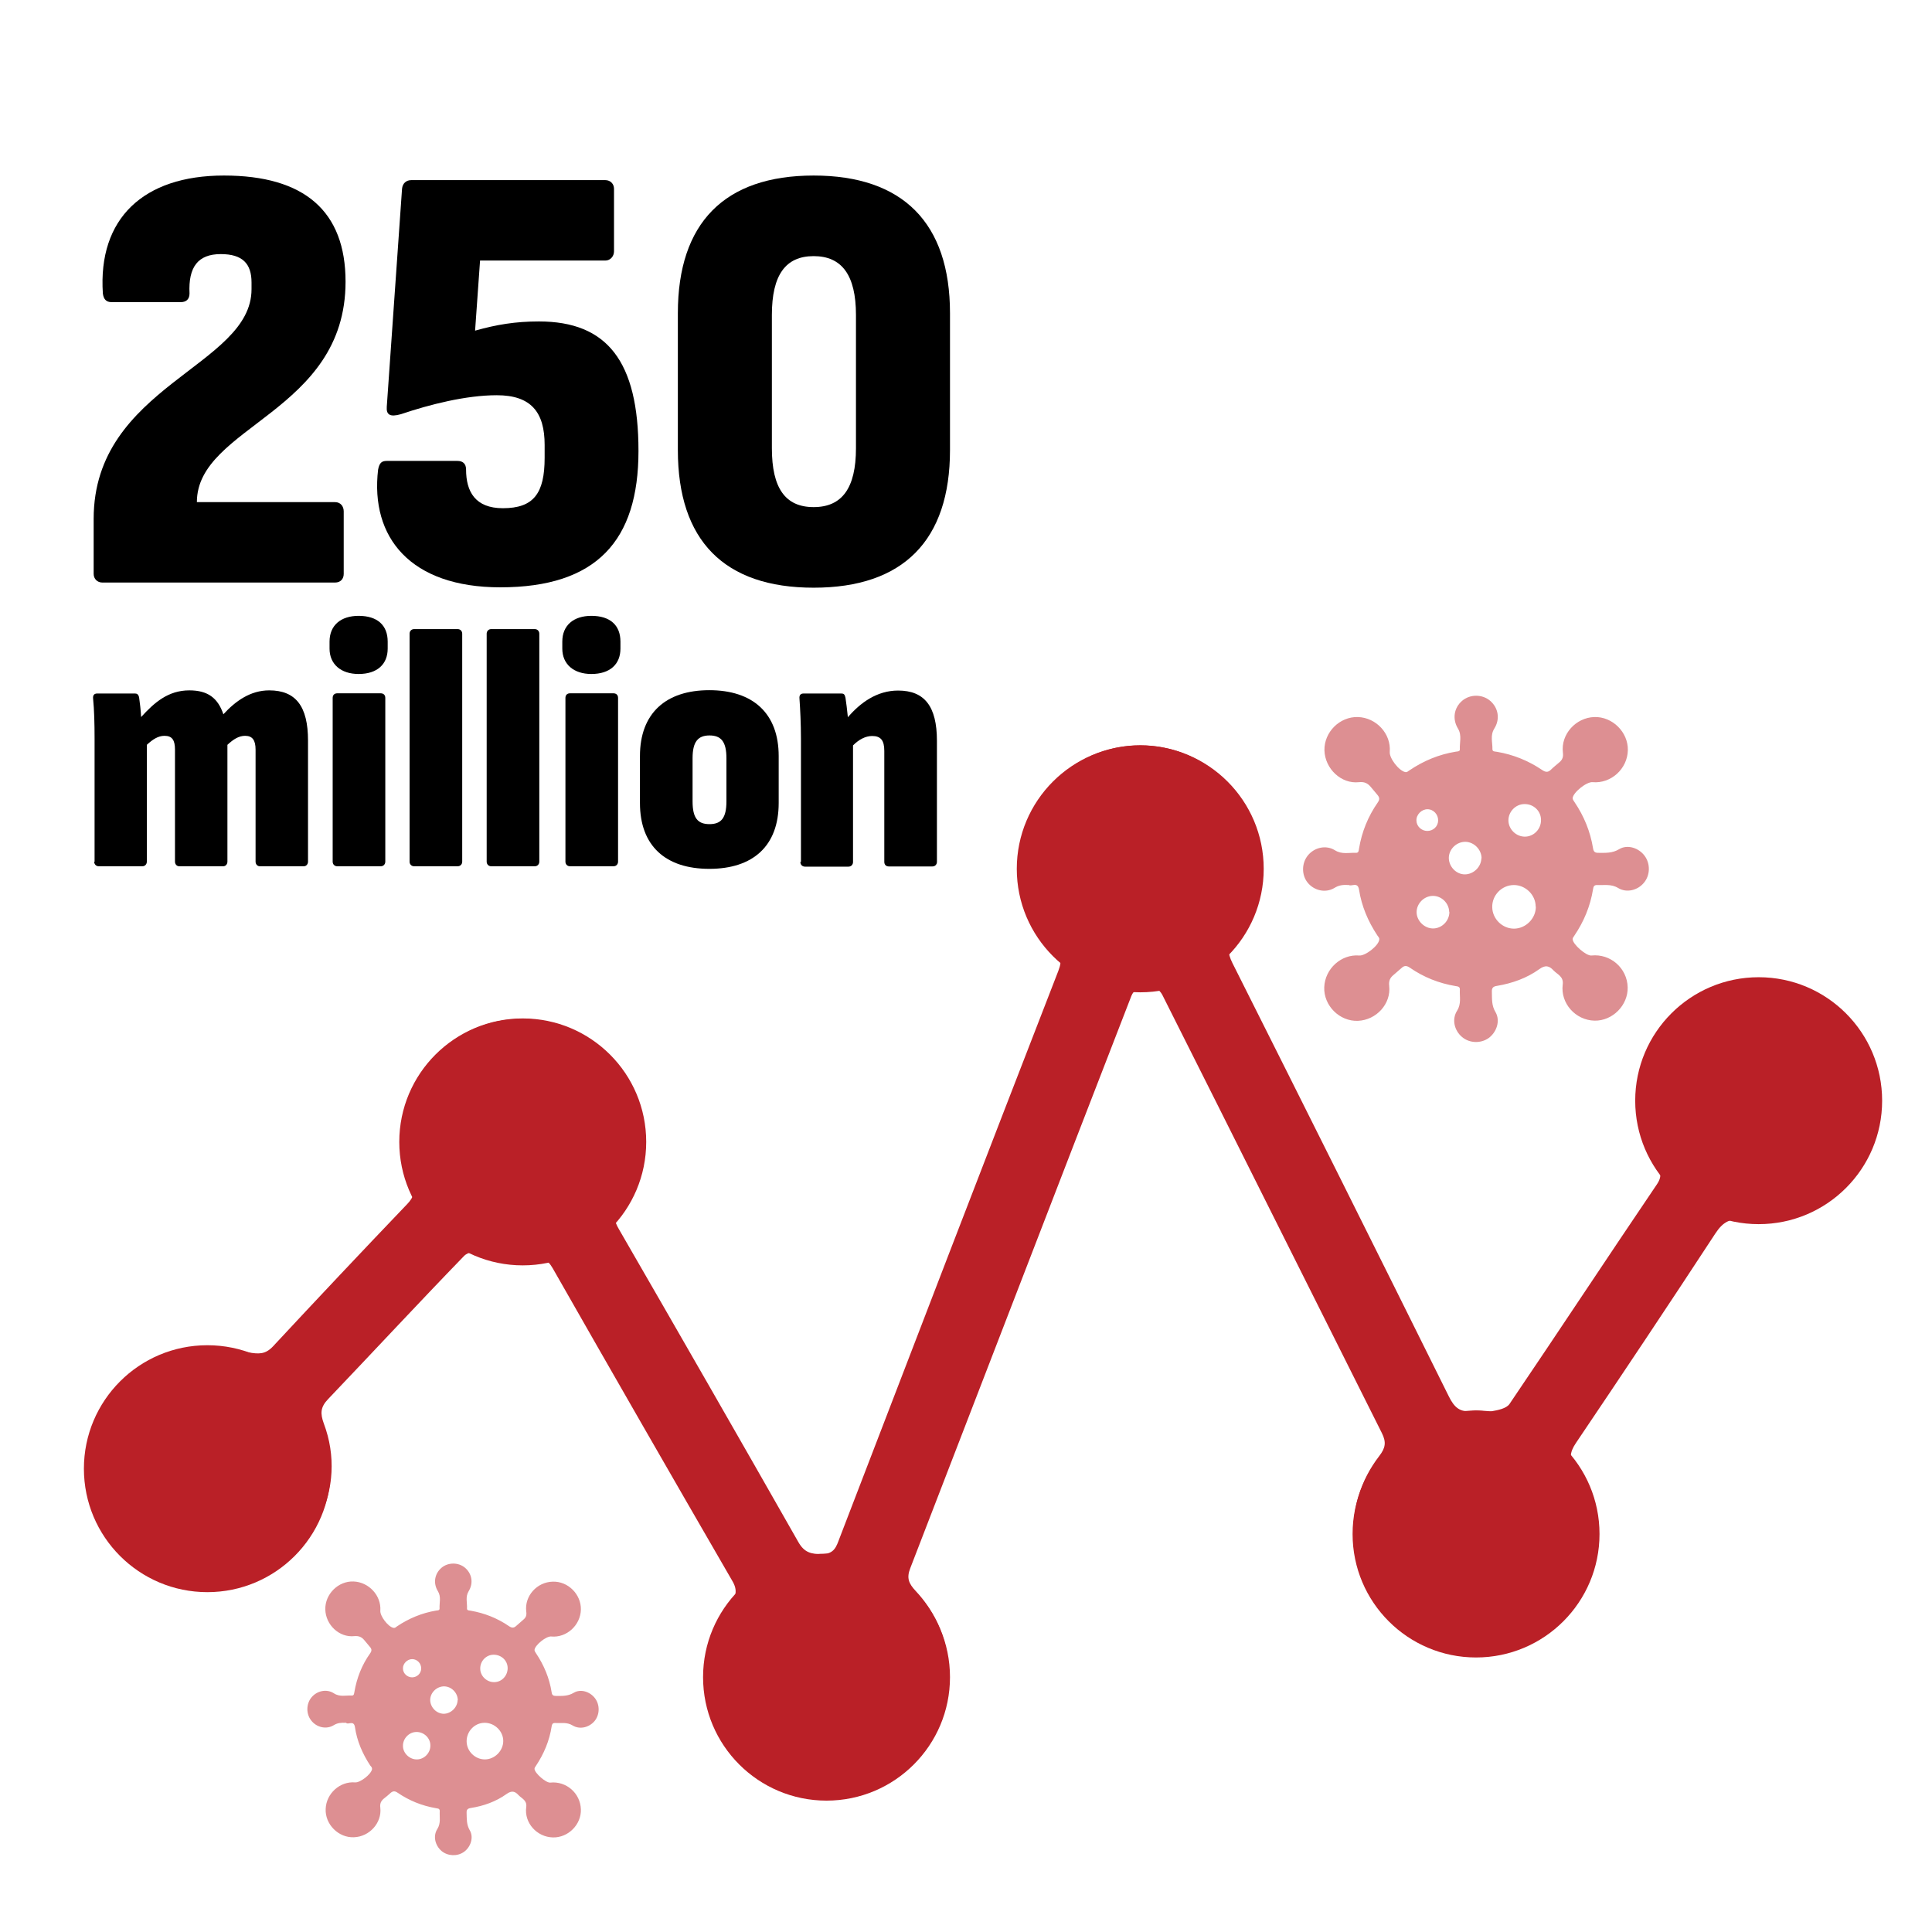
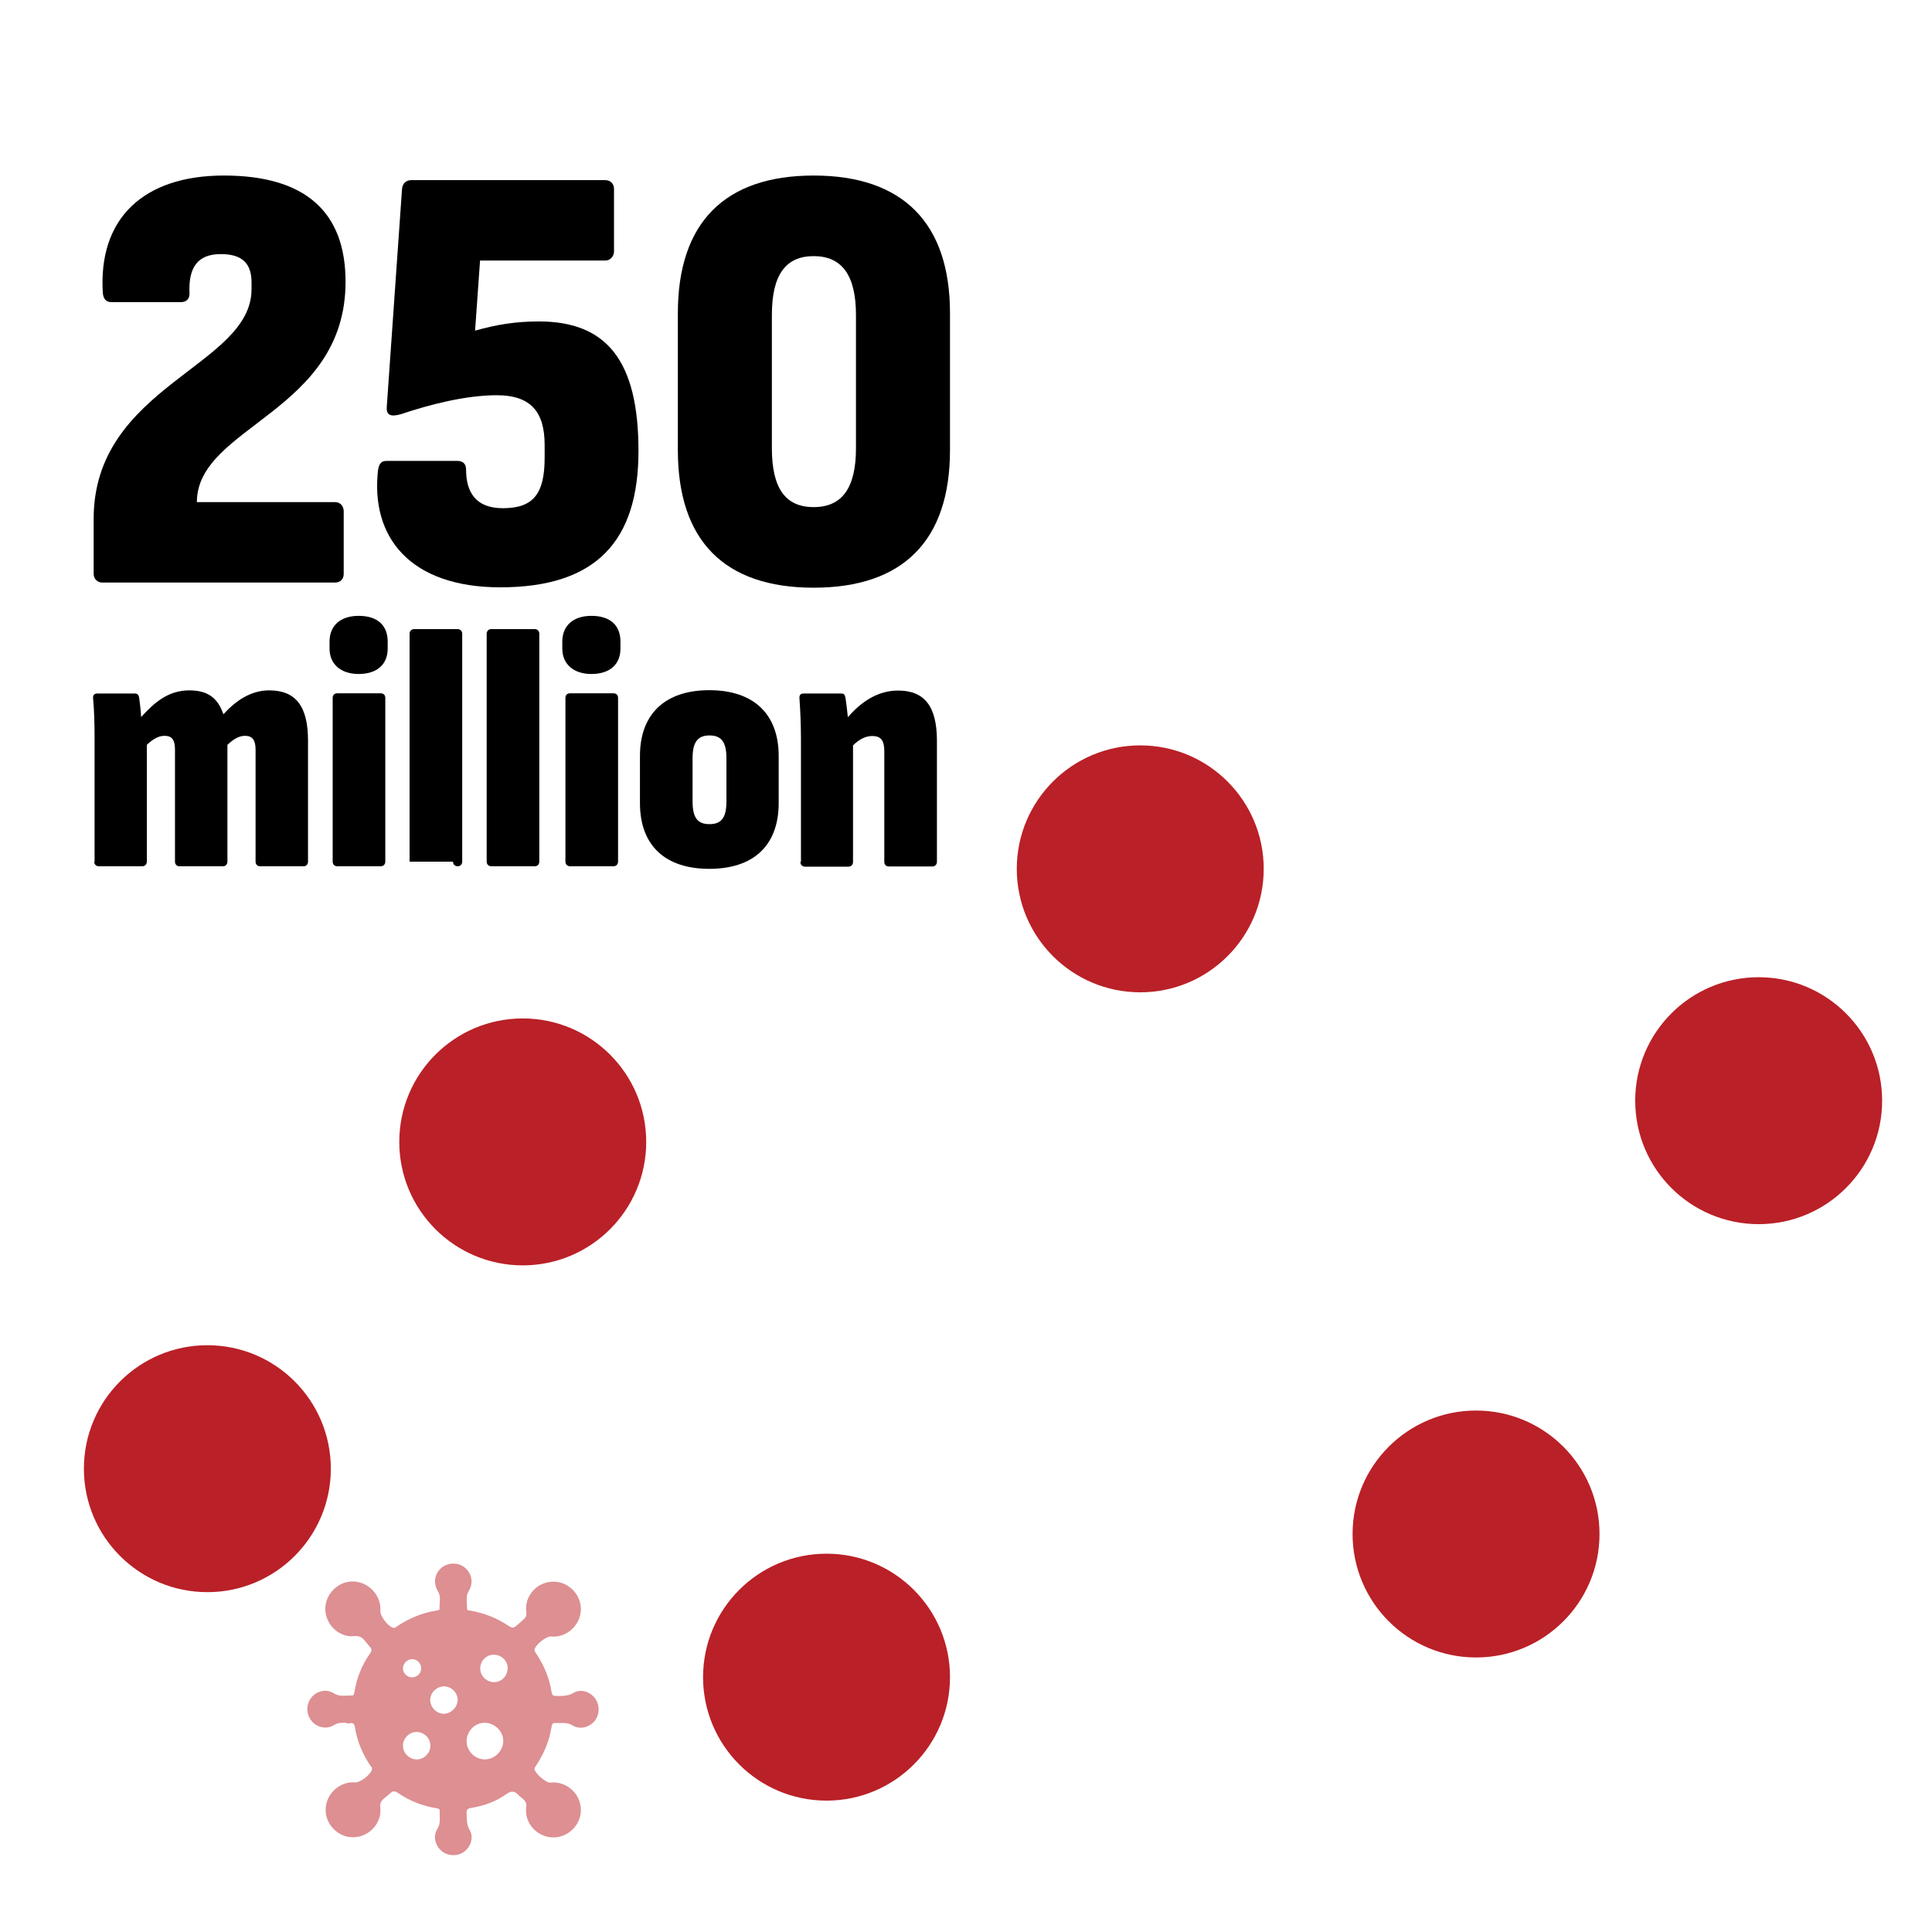
<svg xmlns="http://www.w3.org/2000/svg" id="Layer_1" viewBox="0 0 105 105">
  <defs>
    <style>
      .cls-1 {
        fill: #dd8f92;
      }

      .cls-2 {
        fill: #ba2027;
      }
    </style>
  </defs>
  <g>
    <g id="em69DW">
-       <path class="cls-2" d="M38.3,90.8c.46-1.18.85-2.4,1.42-3.53.26-.51.39-.83.08-1.35-3.27-5.65-6.53-11.32-9.76-16.99-.3-.52-.61-.65-1.2-.65-.84.01-1.67-.23-2.51-.29-.37-.02-.88.03-1.11.27-2.49,2.57-4.92,5.19-7.39,7.78-.42.44-.43.78-.23,1.33,1.32,3.5-.55,7.33-4.08,8.45-3.45,1.09-7.19-.89-8.18-4.35-1.03-3.58,1.07-7.28,4.74-8.08,1.09-.23,2.29-.06,3.42.11.56.09.91.12,1.33-.32,2.41-2.59,4.84-5.17,7.29-7.73.38-.39.45-.7.25-1.24-1.14-3.01-.07-6.18,2.58-7.86,2.54-1.61,5.97-1.2,8.07.96,2.18,2.24,2.46,5.57.63,8.24-.34.49-.28.8-.01,1.26,3.27,5.66,6.52,11.32,9.75,17,.33.58.71.66,1.31.65.65-.01.76-.42.93-.87,3.95-10.28,7.9-20.56,11.89-30.83.24-.62.12-.95-.29-1.41-2.35-2.58-2.29-6.42.09-8.88,2.38-2.46,6.29-2.63,8.89-.4,2.6,2.24,3,6.02.88,8.83-.39.52-.39.88-.11,1.44,3.94,7.84,7.86,15.69,11.76,23.55.3.61.62.9,1.31.78.33-.06.69.09,1.01.03.35-.06.81-.15.98-.4,2.69-3.97,5.33-7.98,8.02-11.95.38-.57.06-.86-.16-1.26-1.85-3.28-.57-7.4,2.8-9.04,3.33-1.62,7.35-.1,8.79,3.33,1.92,4.55-1.72,9.4-6.71,8.9-.76-.08-1.14.13-1.55.75-2.5,3.82-5.03,7.61-7.58,11.39-.35.52-.38.88-.05,1.44,1.69,2.88.96,6.44-1.64,8.41-2.59,1.96-6.2,1.71-8.5-.58-2.32-2.31-2.55-5.9-.5-8.56.34-.44.39-.75.14-1.25-3.98-7.93-7.94-15.88-11.93-23.81-.14-.28-.57-.6-.86-.59-.29,0-.71.35-.82.64-4.02,10.36-8.01,20.74-12.02,31.11-.21.54-.08.83.29,1.23,1.93,2.06,2.33,4.95,1.08,7.38-1.23,2.4-3.84,3.78-6.53,3.48-2.69-.3-4.91-2.3-5.55-5-.11-.46-.13-.94-.2-1.41-.08-.04-.16-.08-.24-.11Z" />
-     </g>
+       </g>
    <circle class="cls-2" cx="61.97" cy="47.22" r="6.71" />
    <circle class="cls-2" cx="44.92" cy="91.15" r="6.71" />
    <circle class="cls-2" cx="28.41" cy="62.06" r="6.71" />
    <circle class="cls-2" cx="11.27" cy="79.82" r="6.71" />
    <circle class="cls-2" cx="80.22" cy="83.37" r="6.71" />
    <circle class="cls-2" cx="95.58" cy="59.82" r="6.71" />
  </g>
  <g>
    <g>
      <path d="M5.09,31.2v-3c0-7.24,8.58-8.28,8.58-12.48v-.37c0-1.03-.5-1.54-1.67-1.54-1.24,0-1.77.7-1.7,2.14,0,.3-.17.47-.47.47h-3.77c-.3,0-.43-.17-.47-.47-.27-4.07,2.2-6.41,6.58-6.41s6.61,1.94,6.61,5.77c0,7.11-8.08,7.84-8.08,11.98h7.51c.3,0,.47.23.47.5v3.4c0,.27-.17.47-.47.47H5.56c-.27,0-.47-.2-.47-.47Z" />
      <path d="M20.55,25.52c.07-.37.2-.47.47-.47h3.84c.27,0,.47.13.47.47,0,1.2.5,2.1,2,2.1,1.67,0,2.27-.8,2.27-2.74v-.7c0-1.77-.73-2.7-2.6-2.7-1.67,0-3.64.5-5.21,1.03-.6.17-.8.03-.77-.4l.83-11.85c.03-.3.23-.47.5-.47h10.55c.27,0,.47.2.47.47v3.4c0,.27-.2.5-.47.5h-6.81l-.27,3.81c1.17-.33,2.2-.5,3.47-.5,3.71,0,5.41,2.17,5.41,7.04s-2.27,7.41-7.51,7.41c-4.87,0-7.08-2.7-6.64-6.41Z" />
      <path d="M36.84,24.46v-7.44c0-4.91,2.54-7.48,7.38-7.48s7.41,2.57,7.41,7.48v7.44c0,4.91-2.54,7.48-7.41,7.48s-7.38-2.57-7.38-7.48ZM46.52,24.36v-7.24c0-2.17-.77-3.2-2.3-3.2s-2.27,1.03-2.27,3.2v7.24c0,2.17.73,3.2,2.27,3.2s2.3-1.03,2.3-3.2Z" />
    </g>
    <path d="M5.14,46.83v-6.69c0-.81-.02-1.56-.08-2.17-.02-.19.06-.28.23-.28h2.04c.11,0,.19.04.23.21.04.26.09.7.11,1.07.72-.79,1.47-1.45,2.62-1.45,1,0,1.55.41,1.85,1.3.66-.72,1.47-1.3,2.49-1.3,1.45,0,2.11.87,2.11,2.73v6.58c0,.13-.09.25-.23.25h-2.39c-.13,0-.23-.11-.23-.25v-6.09c0-.51-.17-.75-.57-.75-.34,0-.64.19-.96.49v6.35c0,.13-.09.25-.23.25h-2.39c-.13,0-.23-.11-.23-.25v-6.09c0-.51-.15-.75-.57-.75-.34,0-.64.19-.96.49v6.35c0,.13-.09.25-.25.25h-2.36c-.15,0-.25-.11-.25-.25Z" />
    <path d="M17.91,35.25v-.38c0-.89.62-1.4,1.58-1.4,1.02,0,1.58.51,1.58,1.4v.38c0,.85-.57,1.38-1.58,1.38-.96,0-1.58-.53-1.58-1.38ZM18.08,46.83v-8.9c0-.15.09-.25.25-.25h2.36c.15,0,.25.09.25.25v8.9c0,.13-.09.25-.25.25h-2.36c-.15,0-.25-.11-.25-.25Z" />
-     <path d="M22.26,46.83v-12.39c0-.13.09-.25.25-.25h2.36c.15,0,.25.11.25.25v12.39c0,.13-.09.25-.25.25h-2.36c-.15,0-.25-.11-.25-.25Z" />
+     <path d="M22.26,46.83v-12.39c0-.13.09-.25.25-.25h2.36c.15,0,.25.11.25.25v12.39c0,.13-.09.25-.25.25c-.15,0-.25-.11-.25-.25Z" />
    <path d="M26.45,46.83v-12.39c0-.13.09-.25.25-.25h2.36c.15,0,.25.11.25.25v12.39c0,.13-.09.25-.25.25h-2.36c-.15,0-.25-.11-.25-.25Z" />
    <path d="M30.56,35.25v-.38c0-.89.62-1.4,1.58-1.4,1.02,0,1.58.51,1.58,1.4v.38c0,.85-.57,1.38-1.58,1.38-.96,0-1.58-.53-1.58-1.38ZM30.73,46.83v-8.9c0-.15.09-.25.25-.25h2.36c.15,0,.25.09.25.25v8.9c0,.13-.09.25-.25.25h-2.36c-.15,0-.25-.11-.25-.25Z" />
    <path d="M34.78,43.64v-2.55c0-2.32,1.4-3.58,3.77-3.58s3.77,1.26,3.77,3.58v2.55c0,2.34-1.4,3.58-3.77,3.58s-3.77-1.24-3.77-3.58ZM39.48,43.55v-2.34c0-.89-.28-1.24-.92-1.24s-.92.36-.92,1.24v2.34c0,.91.28,1.24.92,1.24s.92-.34.92-1.24Z" />
    <path d="M43.53,46.83v-6.69c0-.81-.04-1.58-.08-2.17-.02-.19.06-.28.23-.28h2.04c.13,0,.19.04.23.23.04.26.09.66.13,1.06.68-.79,1.58-1.45,2.73-1.45,1.43,0,2.11.85,2.11,2.73v6.58c0,.13-.09.25-.25.25h-2.36c-.17,0-.25-.11-.25-.25v-6.03c0-.57-.19-.81-.66-.81-.36,0-.72.19-1.04.51v6.34c0,.13-.09.25-.25.25h-2.36c-.15,0-.25-.11-.25-.25Z" />
  </g>
  <g id="Cx8u4M">
-     <path class="cls-1" d="M73.31,48.1c-.3-.02-.54,0-.79.16-.49.29-1.11.14-1.46-.3-.33-.42-.32-1.05.02-1.47.36-.44.99-.58,1.47-.28.38.24.77.12,1.15.14.15,0,.14-.13.16-.23.15-.91.49-1.75,1.02-2.51.12-.17.09-.28-.02-.41-.12-.14-.24-.29-.36-.43-.17-.2-.34-.29-.64-.26-.97.11-1.85-.73-1.88-1.73-.02-.99.83-1.84,1.82-1.81,1,.03,1.81.91,1.73,1.89-.03.35.5,1.03.84,1.1.1.02.15-.04.21-.08.78-.53,1.62-.88,2.55-1.03.09-.01.22-.01.21-.13-.02-.37.12-.75-.1-1.12-.32-.52-.22-1.13.22-1.51.43-.37,1.1-.37,1.53,0,.44.38.55.99.22,1.51-.23.37-.09.75-.1,1.12,0,.14.15.12.25.14.88.15,1.7.48,2.44.98.19.13.32.15.48,0,.15-.15.32-.28.48-.42.16-.14.21-.29.18-.52-.12-.99.7-1.9,1.71-1.93.98-.03,1.84.82,1.82,1.8-.02,1.02-.92,1.83-1.92,1.74-.32-.03-1.06.56-1.08.87,0,.07.05.14.1.21.52.77.86,1.6,1.01,2.52.03.18.1.24.28.24.39,0,.76.03,1.14-.2.45-.27,1.06-.07,1.38.36.32.43.31,1.06-.04,1.47-.34.41-.94.56-1.4.28-.38-.23-.76-.14-1.15-.16-.16,0-.19.09-.21.22-.15.93-.5,1.77-1.03,2.55-.04.05-.08.12-.08.17,0,.28.74.92,1.02.89,1.03-.11,1.94.68,1.97,1.72.03.98-.82,1.84-1.8,1.82-1.03-.02-1.86-.94-1.73-1.96.06-.44-.29-.55-.5-.77-.23-.25-.44-.31-.77-.07-.68.49-1.47.77-2.3.91-.22.03-.29.12-.28.33.01.38-.02.74.2,1.1.27.47.06,1.09-.38,1.41-.43.3-1.04.28-1.44-.06-.42-.35-.57-.96-.27-1.43.24-.38.13-.76.15-1.15.01-.17-.13-.17-.24-.19-.9-.15-1.73-.48-2.48-1-.18-.12-.3-.12-.45.02-.15.13-.3.26-.45.39-.18.15-.25.32-.22.58.11.98-.7,1.86-1.7,1.9-1,.04-1.87-.83-1.83-1.83.04-1,.92-1.8,1.9-1.72.33.03,1.05-.53,1.09-.86.02-.11-.07-.17-.11-.24-.5-.76-.85-1.58-.99-2.48-.07-.44-.4-.16-.55-.25ZM83.46,49.27c0-.64-.56-1.18-1.2-1.17-.65.01-1.18.56-1.16,1.21.01.63.55,1.16,1.18,1.16.64,0,1.19-.55,1.19-1.19ZM82.85,43.7c-.48,0-.88.42-.87.9.01.48.43.88.91.87.48-.01.87-.42.86-.91,0-.49-.41-.87-.9-.86ZM80.52,46.65c0-.47-.4-.89-.88-.9-.48,0-.89.39-.9.87,0,.48.4.9.87.9.47,0,.89-.4.9-.88ZM78.76,49.56c-.01-.48-.42-.88-.9-.87-.48.01-.88.43-.87.9.01.47.44.88.91.87.48-.01.88-.43.87-.91ZM77.57,45.16c.32,0,.58-.24.59-.56.01-.33-.25-.62-.58-.62-.32,0-.61.29-.6.61,0,.31.27.57.59.57Z" />
-   </g>
+     </g>
  <g id="Cx8u4M-2" data-name="Cx8u4M">
    <path class="cls-1" d="M18.81,93.63c-.26-.01-.46,0-.67.13-.41.25-.94.12-1.23-.26-.28-.36-.27-.89.01-1.24.3-.37.83-.49,1.23-.23.32.21.65.1.97.12.13,0,.12-.11.14-.19.13-.77.41-1.48.86-2.11.1-.14.08-.24-.02-.35-.1-.12-.2-.24-.3-.36-.14-.17-.29-.24-.54-.22-.82.09-1.56-.61-1.58-1.45-.02-.83.7-1.55,1.53-1.52.84.03,1.52.77,1.46,1.59-.02.29.42.87.71.93.08.02.13-.03.18-.07.65-.44,1.37-.74,2.15-.87.07-.01.18,0,.18-.11-.02-.31.1-.63-.09-.94-.27-.44-.18-.95.19-1.27.36-.31.93-.31,1.29,0,.37.32.46.83.19,1.27-.19.31-.07.63-.09.94,0,.12.12.1.21.12.74.13,1.43.4,2.06.83.16.11.27.12.4,0,.13-.12.27-.23.4-.35.14-.12.18-.24.15-.44-.1-.84.58-1.6,1.44-1.62.83-.03,1.55.69,1.53,1.52-.02.85-.78,1.54-1.61,1.46-.27-.03-.89.47-.91.73,0,.06.04.12.08.18.43.64.73,1.35.85,2.12.02.16.09.2.24.2.33,0,.64.02.96-.17.38-.23.89-.06,1.16.3.27.36.26.89-.03,1.24-.29.34-.79.47-1.18.24-.32-.2-.64-.12-.97-.14-.14,0-.16.08-.18.19-.12.78-.42,1.49-.86,2.15-.03.04-.07.1-.07.15,0,.23.63.78.86.75.86-.09,1.63.57,1.66,1.45.03.83-.69,1.55-1.52,1.53-.87-.02-1.57-.79-1.45-1.65.05-.37-.24-.46-.42-.65-.19-.21-.37-.26-.65-.06-.57.41-1.24.65-1.94.76-.19.03-.24.1-.23.28.01.32-.01.62.17.93.23.39.05.92-.32,1.18-.36.25-.87.23-1.21-.05-.35-.3-.48-.81-.23-1.2.2-.32.11-.64.13-.97,0-.15-.11-.14-.21-.16-.76-.13-1.45-.41-2.08-.84-.15-.1-.25-.1-.38.01-.12.11-.25.22-.38.32-.15.13-.21.27-.18.49.09.82-.59,1.57-1.43,1.6-.84.04-1.58-.7-1.54-1.54.03-.84.78-1.51,1.6-1.44.28.02.88-.45.92-.72.01-.09-.05-.14-.1-.2-.42-.64-.72-1.33-.83-2.09-.06-.37-.34-.13-.46-.21ZM27.35,94.62c0-.54-.47-.99-1.01-.99-.55,0-.99.47-.98,1.02.01.53.46.97.99.97.54,0,1-.47,1-1ZM26.83,89.93c-.41,0-.74.35-.73.76,0,.4.36.74.76.73.41,0,.73-.35.73-.76,0-.41-.34-.73-.76-.73ZM24.88,92.41c0-.4-.33-.75-.74-.76-.4,0-.75.33-.76.73,0,.4.33.75.73.76.39,0,.75-.34.76-.74ZM23.39,94.86c0-.41-.36-.74-.76-.73-.4,0-.74.36-.73.76,0,.4.37.74.76.73.4,0,.74-.36.73-.76ZM22.39,91.16c.27,0,.49-.2.5-.47.01-.28-.21-.52-.49-.52-.27,0-.51.25-.5.51,0,.26.23.48.5.48Z" />
  </g>
</svg>